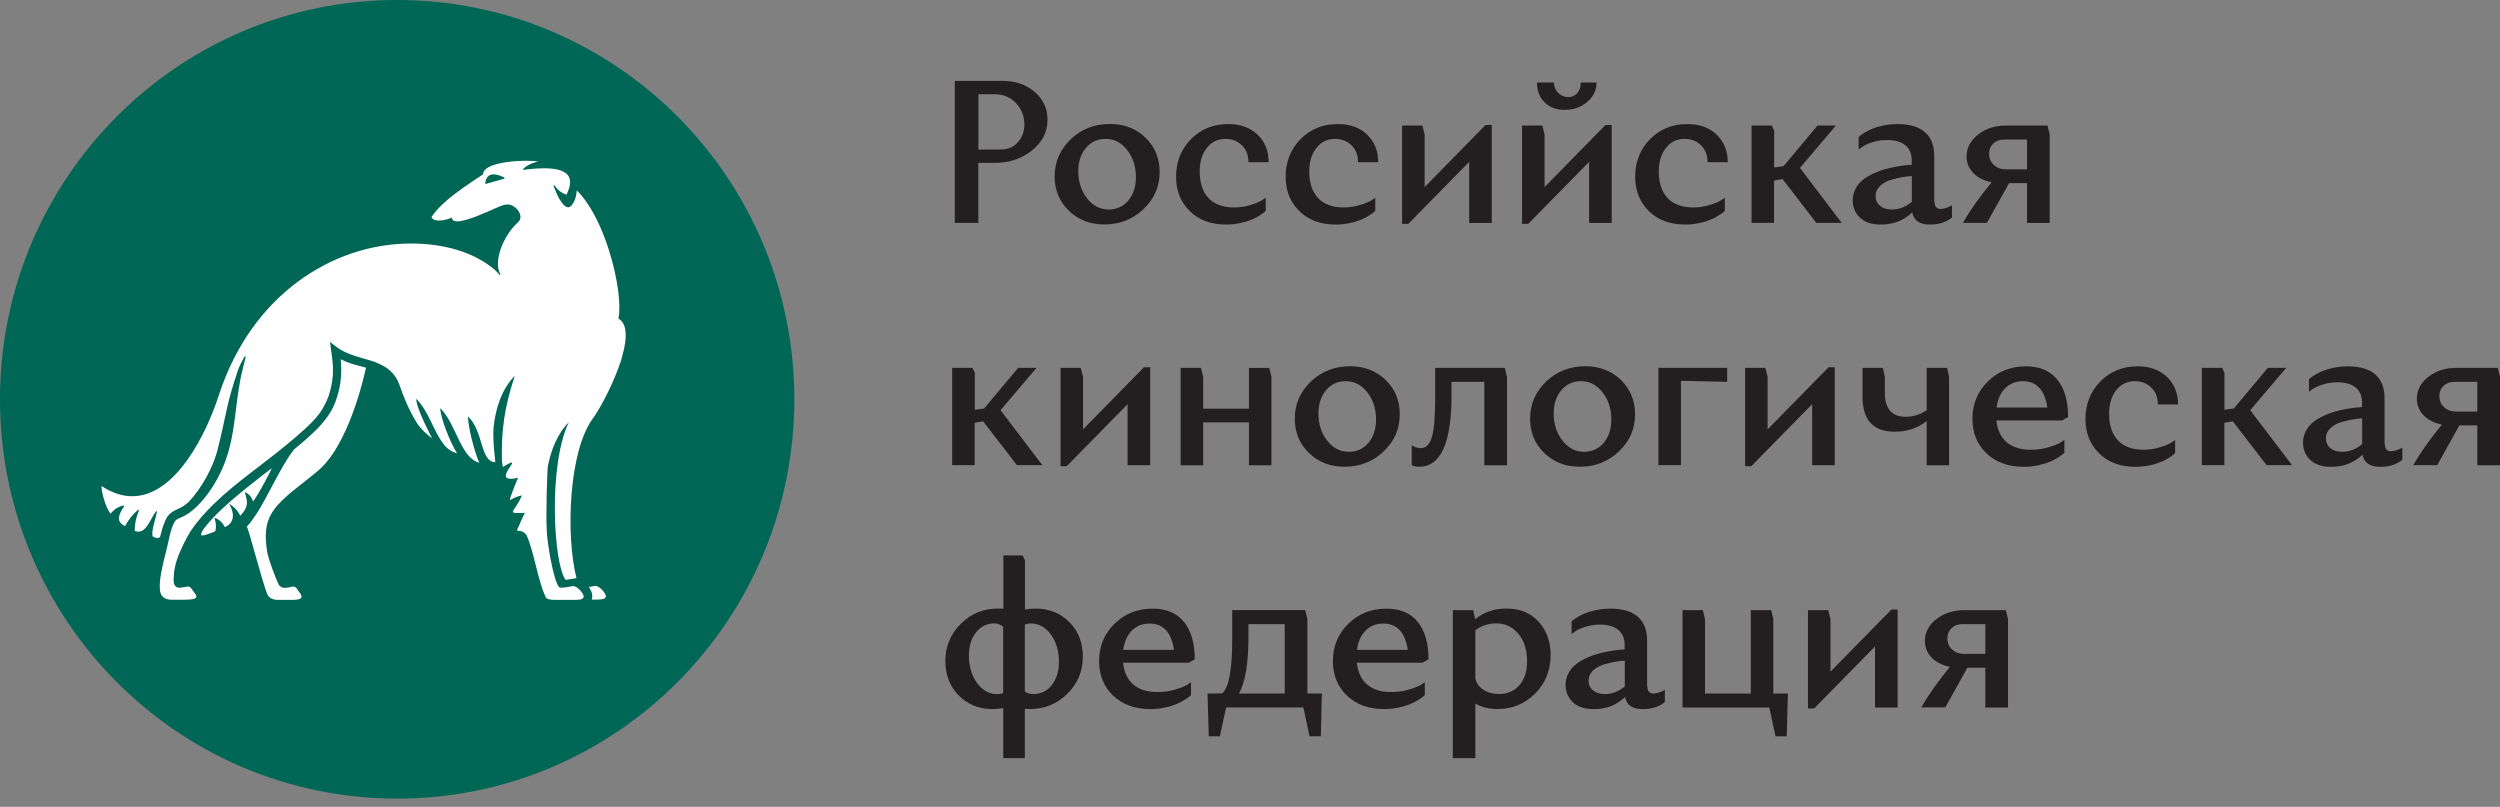
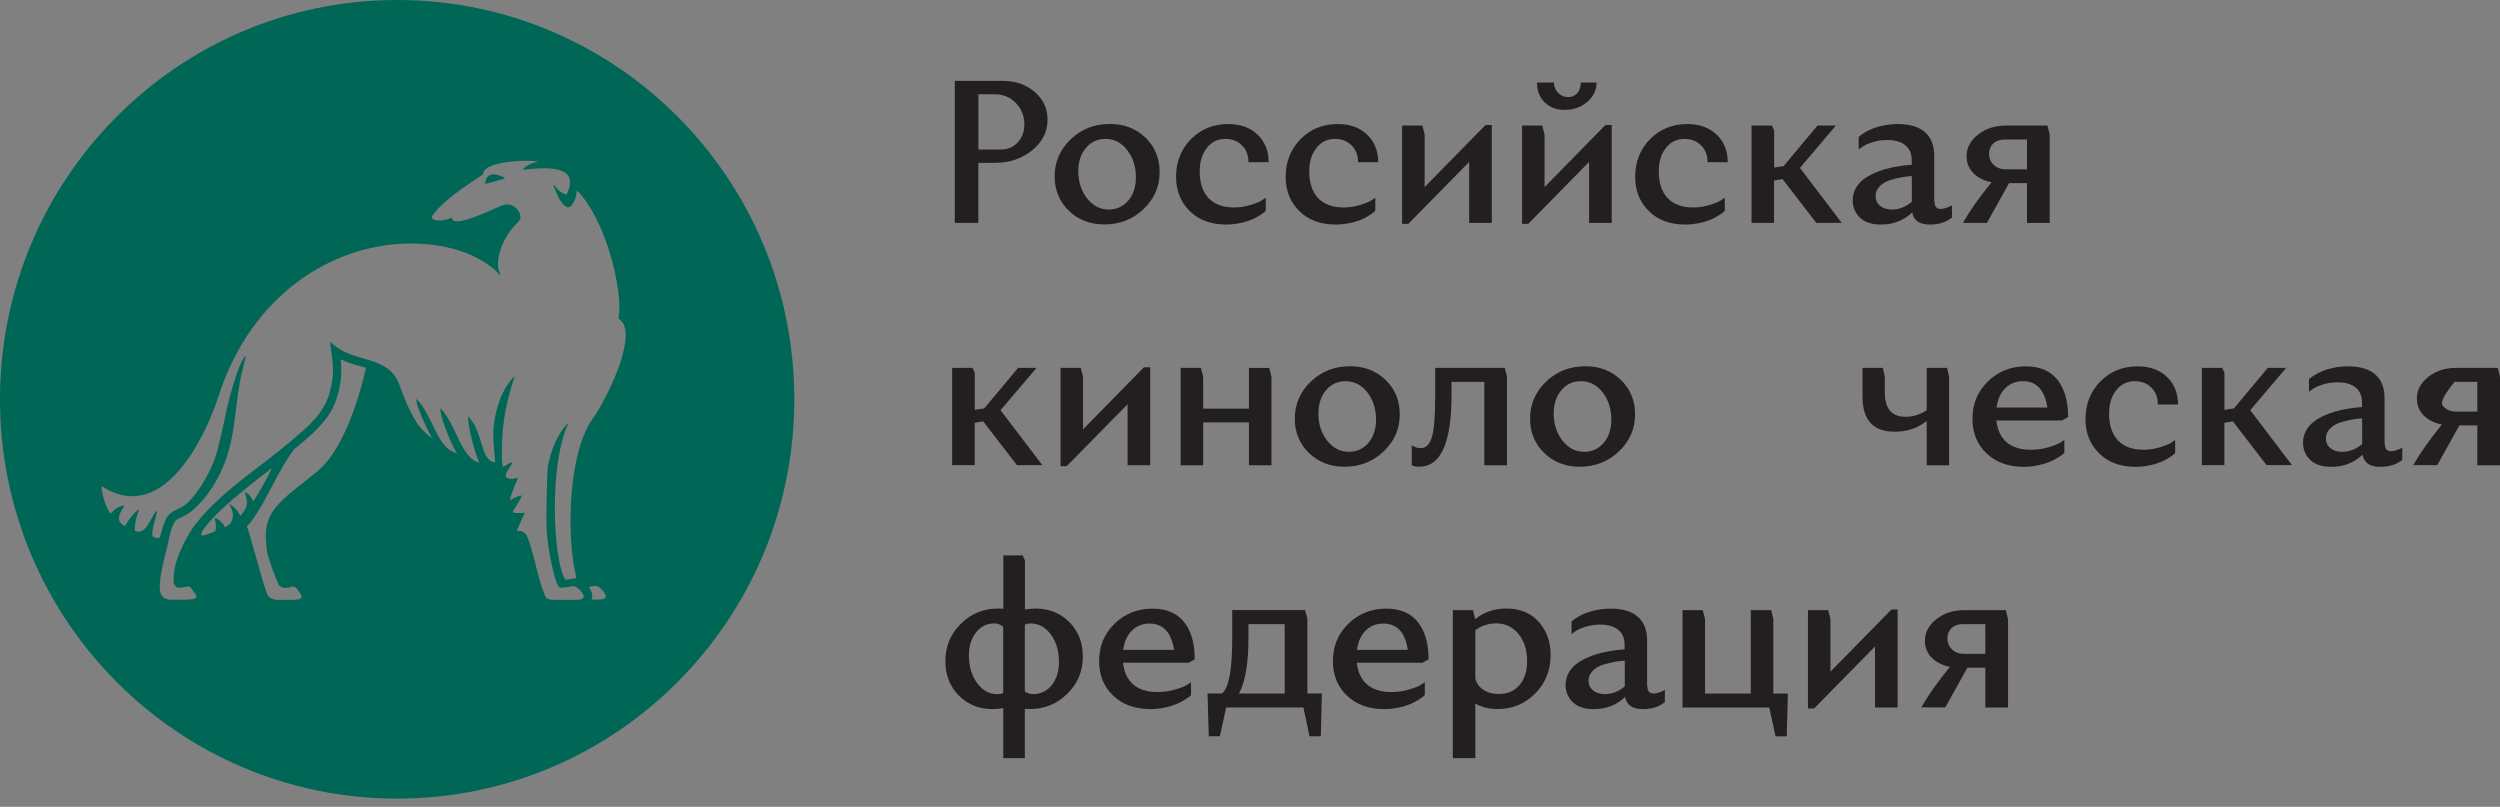
<svg xmlns="http://www.w3.org/2000/svg" width="220" height="71" viewBox="0 0 220 71" fill="none">
  <rect x="0" y="0" width="220" height="71" fill="#808080" stroke="none" />
-   <circle cx="35.5" cy="34.5" r="31.5" fill="white" />
  <path d="M84.022 19.611V7.115H88.213C89.364 7.115 90.309 7.446 91.066 8.099C91.814 8.752 92.184 9.57 92.184 10.545C92.184 11.603 91.732 12.495 90.827 13.231C89.915 13.966 88.822 14.33 87.548 14.33H86.093V19.611H84.022V19.611ZM86.101 8.306V13.156H88.082C88.682 13.156 89.175 12.95 89.562 12.528C89.948 12.107 90.145 11.586 90.145 10.958C90.145 10.206 89.89 9.578 89.397 9.066C88.904 8.553 88.287 8.297 87.548 8.297H86.101V8.306Z" fill="#231F20" />
  <path d="M94.231 12.247C95.176 11.346 96.327 10.908 97.675 10.908C98.932 10.908 99.968 11.313 100.806 12.115C101.628 12.917 102.048 13.925 102.048 15.14C102.048 16.421 101.571 17.512 100.626 18.404C99.68 19.305 98.529 19.751 97.181 19.751C95.924 19.751 94.888 19.346 94.058 18.544C93.228 17.743 92.809 16.735 92.809 15.52C92.809 14.247 93.285 13.148 94.231 12.247ZM95.661 17.454C96.17 18.107 96.812 18.437 97.568 18.437C98.266 18.437 98.842 18.173 99.294 17.644C99.738 17.115 99.96 16.429 99.96 15.594C99.96 14.652 99.697 13.851 99.187 13.198C98.677 12.545 98.036 12.222 97.28 12.222C96.581 12.222 96.006 12.487 95.562 13.016C95.11 13.545 94.888 14.239 94.888 15.065C94.896 16.007 95.151 16.801 95.661 17.454Z" fill="#231F20" />
  <path d="M109.864 14.264C109.864 13.661 109.675 13.165 109.297 12.793C108.919 12.421 108.434 12.223 107.842 12.223C107.16 12.223 106.601 12.495 106.198 13.024C105.779 13.553 105.574 14.247 105.574 15.082C105.574 17.132 106.65 18.256 108.59 18.256C109.084 18.256 109.568 18.189 110.037 18.041C110.506 17.9 110.851 17.76 111.064 17.619L111.385 17.404V18.545C111.319 18.611 111.27 18.694 110.834 18.966C110.621 19.107 110.382 19.231 110.136 19.33C109.642 19.545 108.771 19.76 107.916 19.76C106.577 19.76 105.5 19.371 104.702 18.578C103.897 17.784 103.494 16.785 103.494 15.553C103.494 14.239 103.938 13.132 104.809 12.239C105.689 11.355 106.774 10.917 108.089 10.917C109.166 10.917 110.021 11.231 110.67 11.851C111.319 12.479 111.64 13.289 111.64 14.272H109.864V14.264Z" fill="#231F20" />
  <path d="M119.506 14.264C119.506 13.661 119.317 13.165 118.939 12.793C118.561 12.421 118.076 12.223 117.484 12.223C116.802 12.223 116.243 12.495 115.84 13.024C115.421 13.553 115.215 14.247 115.215 15.082C115.215 17.132 116.292 18.256 118.232 18.256C118.725 18.256 119.21 18.189 119.679 18.041C120.147 17.9 120.492 17.76 120.706 17.619L121.027 17.404V18.545C120.961 18.611 120.912 18.694 120.476 18.966C120.262 19.107 120.024 19.231 119.777 19.33C119.284 19.545 118.413 19.76 117.558 19.76C116.218 19.76 115.141 19.371 114.344 18.578C113.539 17.784 113.136 16.785 113.136 15.553C113.136 14.239 113.58 13.132 114.451 12.239C115.33 11.355 116.415 10.917 117.731 10.917C118.807 10.917 119.662 11.231 120.312 11.851C120.961 12.479 121.281 13.289 121.281 14.272H119.506V14.264Z" fill="#231F20" />
  <path d="M123.928 19.702H123.386V11.049H125.169L125.367 11.834V16.462L130.726 11H131.277V19.619H129.287V14.248L123.928 19.702Z" fill="#231F20" />
  <path d="M134.482 19.702H133.94V11.049H135.723L135.921 11.834V16.462L141.28 10.999H141.831V19.619H139.841V14.247L134.482 19.702ZM140.499 7.264C140.499 7.934 140.22 8.504 139.677 8.967C139.135 9.438 138.469 9.669 137.704 9.669C136.965 9.669 136.381 9.454 135.929 9.008C135.477 8.57 135.255 7.991 135.255 7.264H136.743C136.743 7.603 136.866 7.909 137.112 8.165C137.359 8.421 137.655 8.545 138.008 8.545C138.641 8.545 139.11 8.058 139.11 7.264H140.499Z" fill="#231F20" />
  <path d="M150.264 14.264C150.264 13.661 150.075 13.165 149.697 12.793C149.319 12.421 148.834 12.223 148.242 12.223C147.56 12.223 147.001 12.495 146.598 13.024C146.179 13.553 145.973 14.247 145.973 15.082C145.973 17.132 147.05 18.256 148.99 18.256C149.483 18.256 149.968 18.189 150.437 18.041C150.905 17.9 151.25 17.76 151.464 17.619L151.785 17.404V18.545C151.719 18.611 151.67 18.694 151.234 18.966C151.02 19.107 150.782 19.231 150.535 19.33C150.042 19.545 149.171 19.76 148.316 19.76C146.976 19.76 145.899 19.371 145.102 18.578C144.297 17.784 143.894 16.785 143.894 15.553C143.894 14.239 144.338 13.132 145.209 12.239C146.088 11.355 147.173 10.917 148.489 10.917C149.565 10.917 150.42 11.231 151.07 11.851C151.719 12.479 152.04 13.289 152.04 14.272H150.264V14.264Z" fill="#231F20" />
  <path d="M155.928 11.049L156.125 11.496V14.743L156.955 14.619L159.939 11.049H161.558L158.394 14.776L162.068 19.611H159.832L156.865 15.76L156.117 15.884V19.611H154.136V11.049H155.928Z" fill="#231F20" />
  <path d="M170.238 17.743C170.238 18.173 170.419 18.388 170.781 18.388C171.052 18.388 171.43 18.247 171.611 18.156L171.775 18.065V19.14C171.266 19.561 170.608 19.768 169.802 19.76C168.923 19.76 168.413 19.404 168.274 18.694C167.526 19.404 166.613 19.768 165.512 19.76C164.698 19.76 164.081 19.553 163.662 19.14C163.243 18.727 163.038 18.222 163.038 17.627C163.038 16.892 163.407 16.247 163.925 15.834C164.435 15.413 165.208 15.082 165.841 14.9C166.153 14.809 166.49 14.735 166.86 14.669C167.221 14.611 167.501 14.562 167.69 14.545C167.879 14.528 168.06 14.512 168.232 14.504V14.09C168.232 12.999 167.501 12.322 166.079 12.322C165.619 12.322 165.175 12.388 164.764 12.52C164.336 12.661 164.032 12.801 163.843 12.95L163.564 13.148V12.057C163.629 11.991 163.679 11.917 164.114 11.652C164.328 11.52 164.566 11.405 164.813 11.305C165.306 11.107 166.136 10.917 166.999 10.917C169.153 10.917 170.213 11.925 170.213 13.719V17.743H170.238ZM165.051 17.256C165.051 17.603 165.183 17.892 165.438 18.107C165.693 18.322 166.046 18.437 166.482 18.437C167.115 18.437 167.698 18.214 168.241 17.76V15.495C167.747 15.52 167.238 15.595 166.441 15.818C166.03 15.933 165.701 16.115 165.446 16.363C165.183 16.619 165.051 16.909 165.051 17.256Z" fill="#231F20" />
  <path d="M178.376 19.611V16.115H176.797L174.849 19.611H172.737C173.37 18.503 174.208 17.322 175.26 16.041C173.904 15.768 173.057 14.909 173.057 13.76C173.057 13.008 173.394 12.372 174.068 11.843C174.734 11.314 175.556 11.049 176.534 11.049H180.176L180.373 11.834V19.619H178.376V19.611ZM178.376 14.9V12.281H176.37C175.581 12.281 175.038 12.793 175.038 13.52C175.038 13.934 175.178 14.264 175.458 14.512C175.737 14.776 176.09 14.9 176.518 14.9H178.376V14.9Z" fill="#231F20" />
  <path d="M85.583 32.371L85.781 32.817V36.065L86.611 35.941L89.595 32.371H91.214L88.049 36.098L91.724 40.932H89.488L86.52 37.081L85.772 37.205V40.932H83.791V32.371H85.583Z" fill="#231F20" />
  <path d="M93.869 41.023H93.326V32.37H95.11L95.307 33.156V37.783L100.667 32.321H101.217V40.94H99.228V35.569L93.869 41.023Z" fill="#231F20" />
  <path d="M111.887 33.156V40.941H109.906V37.172H105.878V40.941H103.897V32.371H105.681L105.878 33.156V35.965H109.906V32.379H111.697L111.887 33.156Z" fill="#231F20" />
  <path d="M115.363 33.569C116.309 32.668 117.459 32.23 118.807 32.23C120.065 32.23 121.101 32.635 121.939 33.437C122.761 34.238 123.18 35.246 123.18 36.461C123.18 37.742 122.704 38.833 121.758 39.725C120.813 40.626 119.662 41.073 118.314 41.073C117.057 41.073 116.021 40.668 115.191 39.866C114.361 39.064 113.941 38.056 113.941 36.841C113.941 35.569 114.418 34.469 115.363 33.569ZM116.794 38.775C117.303 39.428 117.944 39.759 118.701 39.759C119.399 39.759 119.975 39.494 120.427 38.965C120.871 38.436 121.093 37.75 121.093 36.916C121.093 35.974 120.83 35.172 120.32 34.519C119.81 33.866 119.169 33.544 118.413 33.544C117.714 33.544 117.139 33.808 116.695 34.337C116.243 34.866 116.021 35.56 116.021 36.387C116.021 37.329 116.276 38.122 116.794 38.775Z" fill="#231F20" />
  <path d="M124.232 40.932V39.18C124.454 39.346 124.725 39.436 125.029 39.436C125.482 39.436 125.802 39.114 125.999 38.478C126.197 37.841 126.295 36.676 126.295 34.957V32.371H132.419L132.616 33.156V40.941H130.619V33.602H127.734V34.776C127.734 38.974 126.789 41.073 124.89 41.073C124.602 41.073 124.372 41.015 124.298 40.965L124.232 40.932Z" fill="#231F20" />
  <path d="M136.068 33.569C137.014 32.668 138.165 32.23 139.513 32.23C140.77 32.23 141.806 32.635 142.644 33.437C143.466 34.238 143.885 35.246 143.885 36.461C143.885 37.742 143.409 38.833 142.463 39.725C141.518 40.626 140.367 41.073 139.019 41.073C137.762 41.073 136.726 40.668 135.896 39.866C135.066 39.064 134.646 38.056 134.646 36.841C134.646 35.569 135.123 34.469 136.068 33.569ZM137.499 38.775C138.008 39.428 138.649 39.759 139.406 39.759C140.104 39.759 140.68 39.494 141.132 38.965C141.576 38.436 141.798 37.75 141.798 36.916C141.798 35.974 141.535 35.172 141.025 34.519C140.515 33.866 139.874 33.544 139.118 33.544C138.419 33.544 137.844 33.808 137.4 34.337C136.948 34.866 136.726 35.56 136.726 36.387C136.726 37.329 136.989 38.122 137.499 38.775Z" fill="#231F20" />
-   <path d="M145.941 40.932V32.371H151.99V33.602L147.922 33.511V40.932H145.941Z" fill="#231F20" />
-   <path d="M154.111 41.023H153.569V32.37H155.352L155.55 33.156V37.783L160.909 32.321H161.46V40.94H159.47V35.569L154.111 41.023Z" fill="#231F20" />
  <path d="M169.548 40.932V37.048C168.742 37.684 167.805 37.998 166.728 37.99C164.846 37.99 163.901 36.965 163.901 34.908V32.371H165.693L165.865 33.156V34.536C165.865 35.965 166.473 36.676 167.698 36.676C168.364 36.676 168.98 36.486 169.548 36.098V32.371H171.339L171.52 33.156V40.941H169.548V40.932Z" fill="#231F20" />
  <path d="M175.679 36.99C175.86 38.701 176.937 39.577 178.696 39.577C179.239 39.577 179.756 39.511 180.25 39.362C180.743 39.221 181.096 39.081 181.326 38.941L181.663 38.709V39.849C181.598 39.916 181.524 39.998 181.072 40.279C180.85 40.428 180.603 40.552 180.348 40.651C179.839 40.866 178.959 41.081 178.104 41.081C176.723 41.081 175.63 40.676 174.808 39.891C173.986 39.106 173.575 38.089 173.575 36.858C173.575 35.552 174.027 34.453 174.94 33.56C175.844 32.676 176.962 32.238 178.285 32.238C179.493 32.238 180.414 32.627 181.047 33.412C181.68 34.197 181.992 35.296 181.992 36.701L181.458 36.998H175.679V36.99ZM175.696 35.866H180.167C179.937 34.321 179.214 33.544 178.014 33.544C176.764 33.544 175.877 34.437 175.696 35.866Z" fill="#231F20" />
  <path d="M189.891 35.585C189.891 34.982 189.702 34.486 189.324 34.114C188.946 33.742 188.461 33.544 187.869 33.544C187.187 33.544 186.628 33.817 186.225 34.346C185.806 34.874 185.601 35.569 185.601 36.403C185.601 38.453 186.677 39.577 188.617 39.577C189.11 39.577 189.595 39.511 190.064 39.362C190.532 39.221 190.878 39.081 191.091 38.941L191.412 38.726V39.866C191.346 39.932 191.297 40.015 190.861 40.288C190.647 40.428 190.409 40.552 190.163 40.651C189.669 40.866 188.798 41.081 187.943 41.081C186.603 41.081 185.527 40.692 184.729 39.899C183.924 39.106 183.521 38.106 183.521 36.874C183.521 35.56 183.965 34.453 184.836 33.56C185.716 32.676 186.801 32.238 188.116 32.238C189.193 32.238 190.047 32.552 190.697 33.172C191.346 33.8 191.667 34.61 191.667 35.593H189.891V35.585Z" fill="#231F20" />
  <path d="M195.555 32.371L195.752 32.817V36.065L196.582 35.941L199.566 32.371H201.185L198.021 36.098L201.695 40.932H199.459L196.492 37.081L195.744 37.205V40.932H193.763V32.371H195.555Z" fill="#231F20" />
  <path d="M209.865 39.064C209.865 39.494 210.046 39.709 210.407 39.709C210.679 39.709 211.057 39.569 211.238 39.478L211.402 39.387V40.461C210.892 40.883 210.235 41.089 209.429 41.081C208.55 41.081 208.04 40.725 207.9 40.015C207.152 40.725 206.24 41.089 205.139 41.081C204.325 41.081 203.708 40.874 203.289 40.461C202.87 40.048 202.665 39.544 202.665 38.949C202.665 38.213 203.034 37.569 203.552 37.155C204.062 36.734 204.835 36.403 205.467 36.222C205.78 36.131 206.117 36.056 206.487 35.99C206.848 35.932 207.128 35.883 207.317 35.866C207.506 35.85 207.687 35.833 207.859 35.825V35.412C207.859 34.321 207.128 33.643 205.706 33.643C205.246 33.643 204.802 33.709 204.391 33.842C203.963 33.982 203.659 34.123 203.47 34.271L203.191 34.47V33.379C203.256 33.313 203.306 33.238 203.741 32.974C203.955 32.842 204.193 32.726 204.44 32.627C204.933 32.428 205.763 32.238 206.626 32.238C208.78 32.238 209.84 33.246 209.84 35.04V39.064H209.865ZM204.678 38.577C204.678 38.924 204.81 39.213 205.065 39.428C205.32 39.643 205.673 39.759 206.109 39.759C206.742 39.759 207.325 39.535 207.868 39.081V36.817C207.374 36.841 206.865 36.916 206.068 37.139C205.657 37.255 205.328 37.436 205.073 37.684C204.81 37.941 204.678 38.23 204.678 38.577Z" fill="#231F20" />
-   <path d="M218.002 40.932V37.437H216.424L214.476 40.932H212.364C212.997 39.825 213.835 38.643 214.887 37.362C213.531 37.089 212.684 36.23 212.684 35.081C212.684 34.329 213.021 33.693 213.695 33.164C214.361 32.635 215.183 32.371 216.161 32.371H219.803L220 33.156V40.941H218.002V40.932ZM218.002 36.222V33.602H215.997C215.208 33.602 214.665 34.114 214.665 34.842C214.665 35.255 214.805 35.585 215.085 35.833C215.364 36.098 215.717 36.222 216.145 36.222H218.002Z" fill="#231F20" />
+   <path d="M218.002 40.932V37.437H216.424L214.476 40.932H212.364C212.997 39.825 213.835 38.643 214.887 37.362C213.531 37.089 212.684 36.23 212.684 35.081C212.684 34.329 213.021 33.693 213.695 33.164C214.361 32.635 215.183 32.371 216.161 32.371H219.803L220 33.156V40.941H218.002V40.932ZM218.002 36.222V33.602H215.997C214.665 35.255 214.805 35.585 215.085 35.833C215.364 36.098 215.717 36.222 216.145 36.222H218.002Z" fill="#231F20" />
  <path d="M88.288 66.716V62.311C87.934 62.369 87.63 62.402 87.359 62.402C86.15 62.402 85.156 61.997 84.367 61.196C83.578 60.394 83.191 59.386 83.191 58.171C83.191 56.89 83.644 55.791 84.556 54.89C85.46 53.989 86.553 53.551 87.827 53.551C88.025 53.551 88.181 53.56 88.296 53.568V48.874H89.997L90.195 49.32V53.642C90.523 53.585 90.828 53.551 91.115 53.551C92.323 53.551 93.326 53.956 94.115 54.758C94.904 55.56 95.291 56.568 95.291 57.783C95.291 59.064 94.839 60.154 93.926 61.047C93.014 61.948 91.921 62.394 90.647 62.394C90.433 62.394 90.285 62.386 90.186 62.377V66.716H88.288ZM85.978 60.097C86.446 60.749 87.038 61.08 87.745 61.08C87.959 61.08 88.131 61.055 88.279 60.989V55.147C88.025 54.956 87.778 54.857 87.515 54.857C86.849 54.857 86.307 55.122 85.896 55.651C85.468 56.179 85.263 56.874 85.263 57.7C85.271 58.65 85.501 59.444 85.978 60.097ZM92.471 55.832C91.995 55.188 91.403 54.865 90.696 54.865C90.507 54.865 90.334 54.898 90.186 54.973V60.849C90.384 61.006 90.638 61.08 90.934 61.08C91.6 61.08 92.143 60.807 92.562 60.279C92.981 59.75 93.186 59.064 93.186 58.237C93.186 57.287 92.948 56.485 92.471 55.832Z" fill="#231F20" />
  <path d="M98.825 58.311C99.006 60.022 100.083 60.898 101.842 60.898C102.384 60.898 102.902 60.832 103.395 60.683C103.889 60.543 104.242 60.402 104.472 60.262L104.809 60.03V61.171C104.743 61.237 104.669 61.319 104.217 61.6C103.995 61.749 103.749 61.873 103.494 61.972C102.984 62.187 102.105 62.402 101.25 62.402C99.869 62.402 98.776 61.997 97.954 61.212C97.132 60.427 96.721 59.41 96.721 58.179C96.721 56.873 97.173 55.774 98.085 54.882C98.99 53.998 100.107 53.56 101.431 53.56C102.639 53.56 103.56 53.948 104.193 54.733C104.826 55.518 105.138 56.617 105.138 58.022L104.604 58.32H98.825V58.311ZM98.842 57.188H103.313C103.083 55.642 102.36 54.874 101.16 54.874C99.91 54.865 99.031 55.758 98.842 57.188Z" fill="#231F20" />
  <path d="M115.24 64.79L114.697 62.254H107.9L107.349 64.79H106.371L106.264 61.022H107.53C108.13 60.568 108.434 58.981 108.434 56.27V53.684H114.853L115.051 54.469V61.022H116.325L116.234 64.79H115.24ZM109.864 56.097C109.864 58.369 109.585 60.014 109.034 61.03H113.053V54.923H109.864V56.097Z" fill="#231F20" />
  <path d="M119.399 58.311C119.58 60.022 120.657 60.898 122.416 60.898C122.958 60.898 123.476 60.832 123.969 60.683C124.462 60.543 124.816 60.402 125.046 60.262L125.383 60.03V61.171C125.317 61.237 125.243 61.319 124.791 61.6C124.569 61.749 124.323 61.873 124.068 61.972C123.558 62.187 122.679 62.402 121.824 62.402C120.443 62.402 119.35 61.997 118.528 61.212C117.706 60.427 117.295 59.41 117.295 58.179C117.295 56.873 117.747 55.774 118.659 54.882C119.563 53.998 120.681 53.56 122.005 53.56C123.213 53.56 124.133 53.948 124.766 54.733C125.399 55.518 125.712 56.617 125.712 58.022L125.177 58.32H119.399V58.311ZM119.415 57.188H123.887C123.657 55.642 122.933 54.874 121.733 54.874C120.484 54.865 119.596 55.758 119.415 57.188Z" fill="#231F20" />
  <path d="M129.633 53.692L129.814 54.493C130.586 53.857 131.515 53.543 132.592 53.551C133.759 53.551 134.696 53.94 135.403 54.717C136.102 55.493 136.455 56.469 136.455 57.634C136.455 58.981 136.003 60.121 135.099 61.022C134.187 61.94 133.085 62.394 131.795 62.394C131.038 62.394 130.381 62.237 129.83 61.915V66.716H127.849V53.692H129.633ZM129.83 55.46V59.667C129.904 60.097 130.142 60.444 130.529 60.692C130.907 60.948 131.367 61.072 131.91 61.072C132.666 61.072 133.274 60.807 133.718 60.287C134.162 59.766 134.384 59.064 134.384 58.196C134.384 57.196 134.129 56.394 133.619 55.775C133.11 55.163 132.46 54.857 131.655 54.857C130.973 54.865 130.356 55.064 129.83 55.46Z" fill="#231F20" />
  <path d="M144.97 60.386C144.97 60.815 145.151 61.03 145.513 61.03C145.784 61.03 146.162 60.89 146.343 60.799L146.508 60.708V61.782C145.998 62.204 145.34 62.41 144.535 62.402C143.655 62.402 143.146 62.047 143.006 61.336C142.258 62.047 141.346 62.41 140.244 62.402C139.43 62.402 138.814 62.196 138.395 61.782C137.976 61.369 137.77 60.865 137.77 60.27C137.77 59.535 138.14 58.89 138.658 58.477C139.167 58.055 139.94 57.725 140.573 57.543C140.885 57.452 141.222 57.378 141.592 57.312C141.954 57.254 142.233 57.204 142.422 57.188C142.611 57.171 142.792 57.154 142.965 57.146V56.733C142.965 55.642 142.233 54.965 140.811 54.965C140.351 54.965 139.907 55.031 139.496 55.163C139.069 55.303 138.765 55.444 138.576 55.593L138.296 55.791V54.7C138.362 54.634 138.411 54.559 138.847 54.295C139.061 54.163 139.299 54.047 139.545 53.948C140.039 53.75 140.869 53.56 141.732 53.56C143.885 53.56 144.946 54.568 144.946 56.361V60.386H144.97ZM139.792 59.898C139.792 60.245 139.924 60.535 140.178 60.749C140.433 60.964 140.787 61.08 141.222 61.08C141.855 61.08 142.439 60.857 142.981 60.402V58.138C142.488 58.163 141.978 58.237 141.181 58.46C140.77 58.576 140.441 58.758 140.187 59.006C139.924 59.262 139.792 59.551 139.792 59.898Z" fill="#231F20" />
  <path d="M148.061 62.253V53.692H149.845L150.042 54.477V61.03H154.07V53.692H155.862L156.051 54.477V61.03H157.333L157.234 64.799H156.248L155.697 62.261H148.061V62.253Z" fill="#231F20" />
  <path d="M159.643 62.344H159.1V53.692H160.884L161.081 54.477V59.105L166.441 53.642H166.991V62.261H165.002V56.89L159.643 62.344Z" fill="#231F20" />
  <path d="M174.71 62.253V58.758H173.131L171.183 62.253H169.071C169.704 61.146 170.542 59.964 171.594 58.683C170.238 58.41 169.391 57.551 169.391 56.402C169.391 55.65 169.728 55.014 170.402 54.485C171.068 53.956 171.89 53.692 172.868 53.692H176.51L176.707 54.477V62.261H174.71V62.253ZM174.71 57.543V54.923H172.704C171.915 54.923 171.372 55.435 171.372 56.163C171.372 56.576 171.512 56.906 171.792 57.154C172.071 57.419 172.424 57.543 172.852 57.543H174.71Z" fill="#231F20" />
  <path d="M43.433 15.346C43.005 15.346 42.759 15.603 42.701 16.115C42.701 16.131 42.701 16.156 42.718 16.165C42.726 16.173 42.742 16.181 42.751 16.181C42.759 16.181 42.759 16.181 42.767 16.181L43.343 16.016C43.68 15.917 44.025 15.818 44.362 15.727C44.386 15.718 44.403 15.702 44.403 15.677C44.403 15.652 44.395 15.627 44.37 15.619C43.992 15.429 43.68 15.346 43.433 15.346Z" fill="#006655" />
  <path d="M34.95 0C15.65 0 0 15.735 0 35.139C0 54.543 15.65 70.278 34.95 70.278C54.25 70.278 69.9 54.543 69.9 35.139C69.9 15.735 54.25 0 34.95 0ZM21.141 45.386C20.919 44.924 20.599 44.577 20.155 44.337C20.796 45.386 20.451 46.13 19.785 46.386C19.587 45.981 19.292 45.709 18.881 45.56C19.029 46.171 19.037 46.436 18.946 46.75C18.881 46.767 18.108 47.122 17.812 47.122C17.763 47.122 17.73 47.114 17.713 47.089C17.631 46.948 17.927 46.519 18.05 46.378C18.478 45.841 18.963 45.328 19.472 44.849C20.738 43.643 22.579 42.23 23.895 41.213C24.01 41.122 22.719 43.585 22.267 44.13C22.16 43.775 21.905 43.419 21.536 43.312C21.799 44.139 21.905 44.601 21.141 45.386ZM28.341 41.097C28.185 41.254 28.021 41.403 27.84 41.552C27.807 41.577 27.774 41.61 27.741 41.635C27.717 41.651 27.692 41.676 27.668 41.692C26.665 42.535 24.955 43.692 24.133 44.824C23.278 45.998 23.295 47.155 23.517 48.609C23.541 48.742 23.648 49.089 23.681 49.213C23.722 49.378 24.207 50.799 24.519 51.427C24.577 51.543 24.675 51.617 24.774 51.667C24.856 51.708 24.947 51.733 25.021 51.733C25.374 51.733 25.621 51.634 25.695 51.626C25.728 51.617 25.752 51.617 25.785 51.617C26.073 51.617 26.155 51.882 26.303 52.064C26.352 52.122 26.426 52.221 26.476 52.312C26.566 52.518 26.657 52.75 25.9 52.783C25.834 52.783 25.769 52.791 25.695 52.791C25.596 52.791 24.897 52.791 24.429 52.791C24.338 52.791 24.265 52.783 24.191 52.766C23.812 52.7 23.607 52.502 23.508 52.262C23.508 52.254 23.508 52.254 23.5 52.245C23.04 51.064 21.996 46.948 21.725 46.328L21.766 46.287C22.317 45.7 22.851 44.8 23.295 43.99C23.475 43.659 23.656 43.312 23.845 42.965C24.174 42.345 24.544 41.643 24.914 41.006C25.054 40.775 25.185 40.552 25.333 40.321C25.497 40.056 25.678 39.808 25.867 39.56C26.089 39.378 26.311 39.188 26.533 38.998C26.566 38.973 26.591 38.949 26.624 38.924L26.665 38.891C27.363 38.288 27.848 37.825 28.243 37.387C28.292 37.329 28.341 37.271 28.391 37.213C29.007 36.494 29.402 35.8 29.632 35.015C30.043 33.808 30.068 32.668 30.002 31.85L29.977 31.61C30.536 31.908 31.128 32.073 31.712 32.222C31.876 32.263 32.205 32.354 32.205 32.354C32.205 32.354 30.972 38.469 28.341 41.097ZM53.264 52.609C53.157 52.733 52.886 52.766 52.417 52.766C52.376 52.766 52.244 52.766 52.072 52.766L52.088 52.7C52.096 52.675 52.105 52.651 52.105 52.626L52.113 52.593C52.154 52.312 52.047 52.031 51.916 51.816C51.891 51.775 51.866 51.741 51.85 51.708L51.817 51.659C51.891 51.642 51.965 51.634 52.031 51.617C52.138 51.593 52.228 51.576 52.31 51.568C52.343 51.568 52.368 51.56 52.401 51.56C52.466 51.56 52.516 51.568 52.565 51.593C52.976 51.791 53.346 52.303 53.313 52.502C53.305 52.535 53.288 52.576 53.264 52.609ZM54.776 31.271C54.751 31.346 54.743 31.412 54.718 31.478C54.702 31.536 54.686 31.585 54.677 31.643C54.677 31.651 54.669 31.66 54.669 31.668C54.645 31.759 54.612 31.85 54.579 31.941C54.562 31.99 54.546 32.04 54.521 32.089C54.48 32.205 54.447 32.304 54.406 32.42C53.74 34.23 52.68 36.139 52.212 36.767C50.017 39.684 49.795 47.155 50.715 50.816L50.732 50.874L49.778 51.031C48.71 49.684 48.217 40.932 50.058 37.155C49.014 38.205 48.48 39.643 48.2 41.089C48.167 41.312 48.028 45.229 48.11 46.552C48.11 47.527 48.661 50.94 49.178 51.642C49.219 51.7 49.294 51.717 49.367 51.717C49.713 51.717 50.058 51.634 50.362 51.584C50.839 51.518 51.406 52.312 51.365 52.518C51.274 52.799 50.995 52.774 50.461 52.791C50.313 52.791 48.891 52.791 48.833 52.791C48.332 52.783 48.102 52.717 48.011 52.526C47.312 51.023 46.967 48.428 46.318 47.056C46.145 46.857 45.94 46.717 45.677 46.717C45.619 46.717 45.496 46.709 45.504 46.684C45.512 46.543 45.504 46.659 45.669 46.279C45.825 45.891 45.997 45.502 46.186 45.13C46.121 45.13 46.063 45.13 46.006 45.138C45.718 45.138 45.447 45.163 45.233 45.122C44.945 45.056 45.323 44.8 45.743 43.998C45.792 43.899 45.833 43.808 45.866 43.733C45.891 43.692 45.907 43.643 45.932 43.593C45.553 43.676 45.192 43.816 44.863 44.023C44.871 44.006 44.871 43.99 44.88 43.965C44.888 43.833 45.003 43.51 45.134 43.172C45.274 42.791 45.422 42.411 45.595 42.039C45.529 42.056 45.463 42.064 45.406 42.081C45.118 42.13 44.896 42.172 44.674 42.089C44.312 41.949 44.625 41.469 44.863 41.114C45.019 40.882 45.142 40.701 45.036 40.701C44.912 40.701 44.477 40.957 44.255 41.089C44.247 41.048 44.238 40.998 44.23 40.949C44.189 40.767 44.173 40.577 44.164 40.378C44.132 37.767 44.37 35.974 45.291 33.081C44.132 34.263 43.597 35.998 43.433 37.626C43.334 38.982 43.63 40.684 43.573 40.676C42.249 40.626 42.562 37.957 41.189 36.643C41.148 37.411 41.773 39.891 42.184 40.717C40.531 40.321 40.145 37.279 38.739 35.916C38.764 36.8 39.644 38.998 40.227 39.899C40.087 39.874 39.413 39.618 39.06 39.114C38.082 37.849 37.802 36.296 36.627 35.089C36.611 35.924 38.024 38.569 38.024 38.569C37.786 38.428 36.997 37.742 36.66 37.18C35.912 35.949 35.501 34.866 35.164 33.907C34.786 32.808 34.054 32.313 33.29 31.982C33.199 31.941 33.109 31.908 33.019 31.866C32.903 31.825 32.797 31.784 32.681 31.751C31.744 31.461 30.791 31.263 29.969 30.767C29.583 30.536 29.04 30.09 29.04 30.09C29.229 31.709 29.574 32.751 28.933 34.8C28.933 34.808 28.933 34.808 28.933 34.817C28.917 34.858 28.9 34.899 28.884 34.941C28.654 35.56 28.276 36.238 27.774 36.8C27.684 36.907 27.585 37.015 27.478 37.122C27.478 37.13 27.47 37.13 27.47 37.13C27.084 37.535 26.582 37.982 26.073 38.42C26.065 38.428 26.065 38.428 26.056 38.436C25.785 38.668 25.465 38.932 25.169 39.18C23.155 40.849 20.845 42.395 18.864 44.304C18.067 45.072 17.36 45.866 16.76 46.767C16.365 47.403 15.856 48.395 15.56 49.295C15.264 50.196 15.297 50.725 15.28 50.923C15.223 52.056 16.045 51.667 16.505 51.609C16.793 51.609 16.883 51.865 17.023 52.047C17.319 52.436 17.64 52.774 16.275 52.774C16.176 52.774 15.535 52.774 15.067 52.774C14.532 52.774 14.261 52.526 14.146 52.245C13.784 51.212 14.639 48.634 14.828 47.601C14.985 46.932 15.091 46.353 15.42 45.841C15.42 45.833 15.437 45.824 15.445 45.808C15.552 45.7 15.741 45.609 15.938 45.527C17.113 45.089 18.79 43.238 19.735 40.825C19.744 40.8 19.76 40.767 19.768 40.742C20.829 37.982 20.64 35.213 21.388 32.362C21.47 31.99 21.536 31.742 21.618 31.428C21.634 31.362 21.544 31.329 21.511 31.387C21.232 31.908 21.067 32.197 20.911 32.668C19.916 35.569 19.867 36.759 19.185 39.411C18.774 41.188 17.64 43.089 16.604 44.172C16.332 44.419 16.07 44.609 15.749 44.742C15.461 44.874 15.165 45.006 14.935 45.229C14.689 45.453 14.541 45.783 14.434 46.097C14.417 46.138 14.401 46.171 14.384 46.213C14.253 46.585 14.187 46.915 14.08 47.262C13.883 47.419 13.653 47.345 13.439 47.205C13.267 46.824 13.727 45.535 13.817 45.031C13.817 44.998 13.793 44.973 13.76 44.973C13.209 45.601 12.872 47.13 11.853 46.717C11.853 46.105 11.976 45.51 12.223 44.94C12.231 44.915 12.223 44.891 12.206 44.874C12.182 44.858 12.157 44.858 12.14 44.874C11.672 45.271 11.294 45.75 11.006 46.295C10.217 45.923 10.39 45.353 10.908 44.577C10.932 44.543 10.908 44.486 10.858 44.486C10.398 44.585 10.02 44.833 9.732 45.213C9.255 44.601 8.943 43.32 8.927 42.767C9.905 43.411 10.834 43.684 11.705 43.667C15.478 43.601 18.157 38.197 19.259 34.775C22.119 25.966 29.254 21.429 36.167 21.429C38.912 21.429 41.682 22.115 43.605 23.801C43.762 23.941 43.868 24.081 43.926 24.156C43.943 24.172 43.967 24.189 43.992 24.181L44.008 24.172C44.016 24.164 44.033 24.156 44.033 24.131C43.392 23.049 44.271 20.726 45.578 19.569C45.759 19.412 45.833 19.206 45.792 18.974C45.751 18.735 45.603 18.503 45.422 18.33C45.052 17.983 44.699 17.958 44.386 18.024C44.214 18.065 44.057 18.131 43.91 18.189C42.964 18.602 41.115 19.478 40.244 19.478C39.956 19.478 39.775 19.387 39.767 19.148C39.529 19.255 39.052 19.412 38.641 19.412C38.345 19.412 38.09 19.338 37.967 19.115C38.846 17.693 41.246 16.189 42.512 15.338C42.512 14.454 44.748 14.148 46.269 14.148C46.737 14.148 47.132 14.173 47.378 14.223L47.197 14.255C46.77 14.355 46.376 14.553 46.038 14.859C46.03 14.859 46.022 14.884 46.03 14.908C46.038 14.925 46.063 14.941 46.08 14.941L46.154 14.933C46.581 14.884 47.222 14.809 47.863 14.809C49.022 14.801 49.746 15.041 50.033 15.503C50.263 15.884 50.198 16.429 49.852 17.131C49.45 17.008 49.096 16.743 48.85 16.388C48.841 16.363 48.833 16.346 48.825 16.338C48.817 16.322 48.809 16.313 48.792 16.305C48.784 16.305 48.784 16.305 48.776 16.305C48.767 16.305 48.751 16.305 48.743 16.313L48.734 16.322C48.718 16.33 48.71 16.346 48.71 16.363C48.71 16.379 48.71 16.396 48.718 16.404L48.726 16.421C48.734 16.429 48.734 16.437 48.743 16.445C48.858 16.735 49.031 17.156 49.228 17.52C49.236 17.528 49.236 17.536 49.244 17.536C49.524 17.999 49.77 18.239 50 18.239C50.099 18.239 50.198 18.189 50.28 18.09C50.559 17.768 50.732 17.28 50.748 16.76C50.748 16.76 50.748 16.76 50.748 16.751C50.765 16.768 50.773 16.776 50.789 16.793C50.88 16.884 50.97 16.966 51.053 17.057C52.146 18.313 53.009 20.181 53.601 22.057C54.365 24.486 54.669 26.916 54.423 27.999C54.414 28.023 54.464 28.057 54.48 28.073C55.146 28.511 55.236 29.619 54.776 31.271ZM50.148 16.429C50.14 16.445 50.132 16.462 50.115 16.479C50.124 16.462 50.132 16.445 50.14 16.421L50.148 16.429Z" fill="#006655" />
</svg>